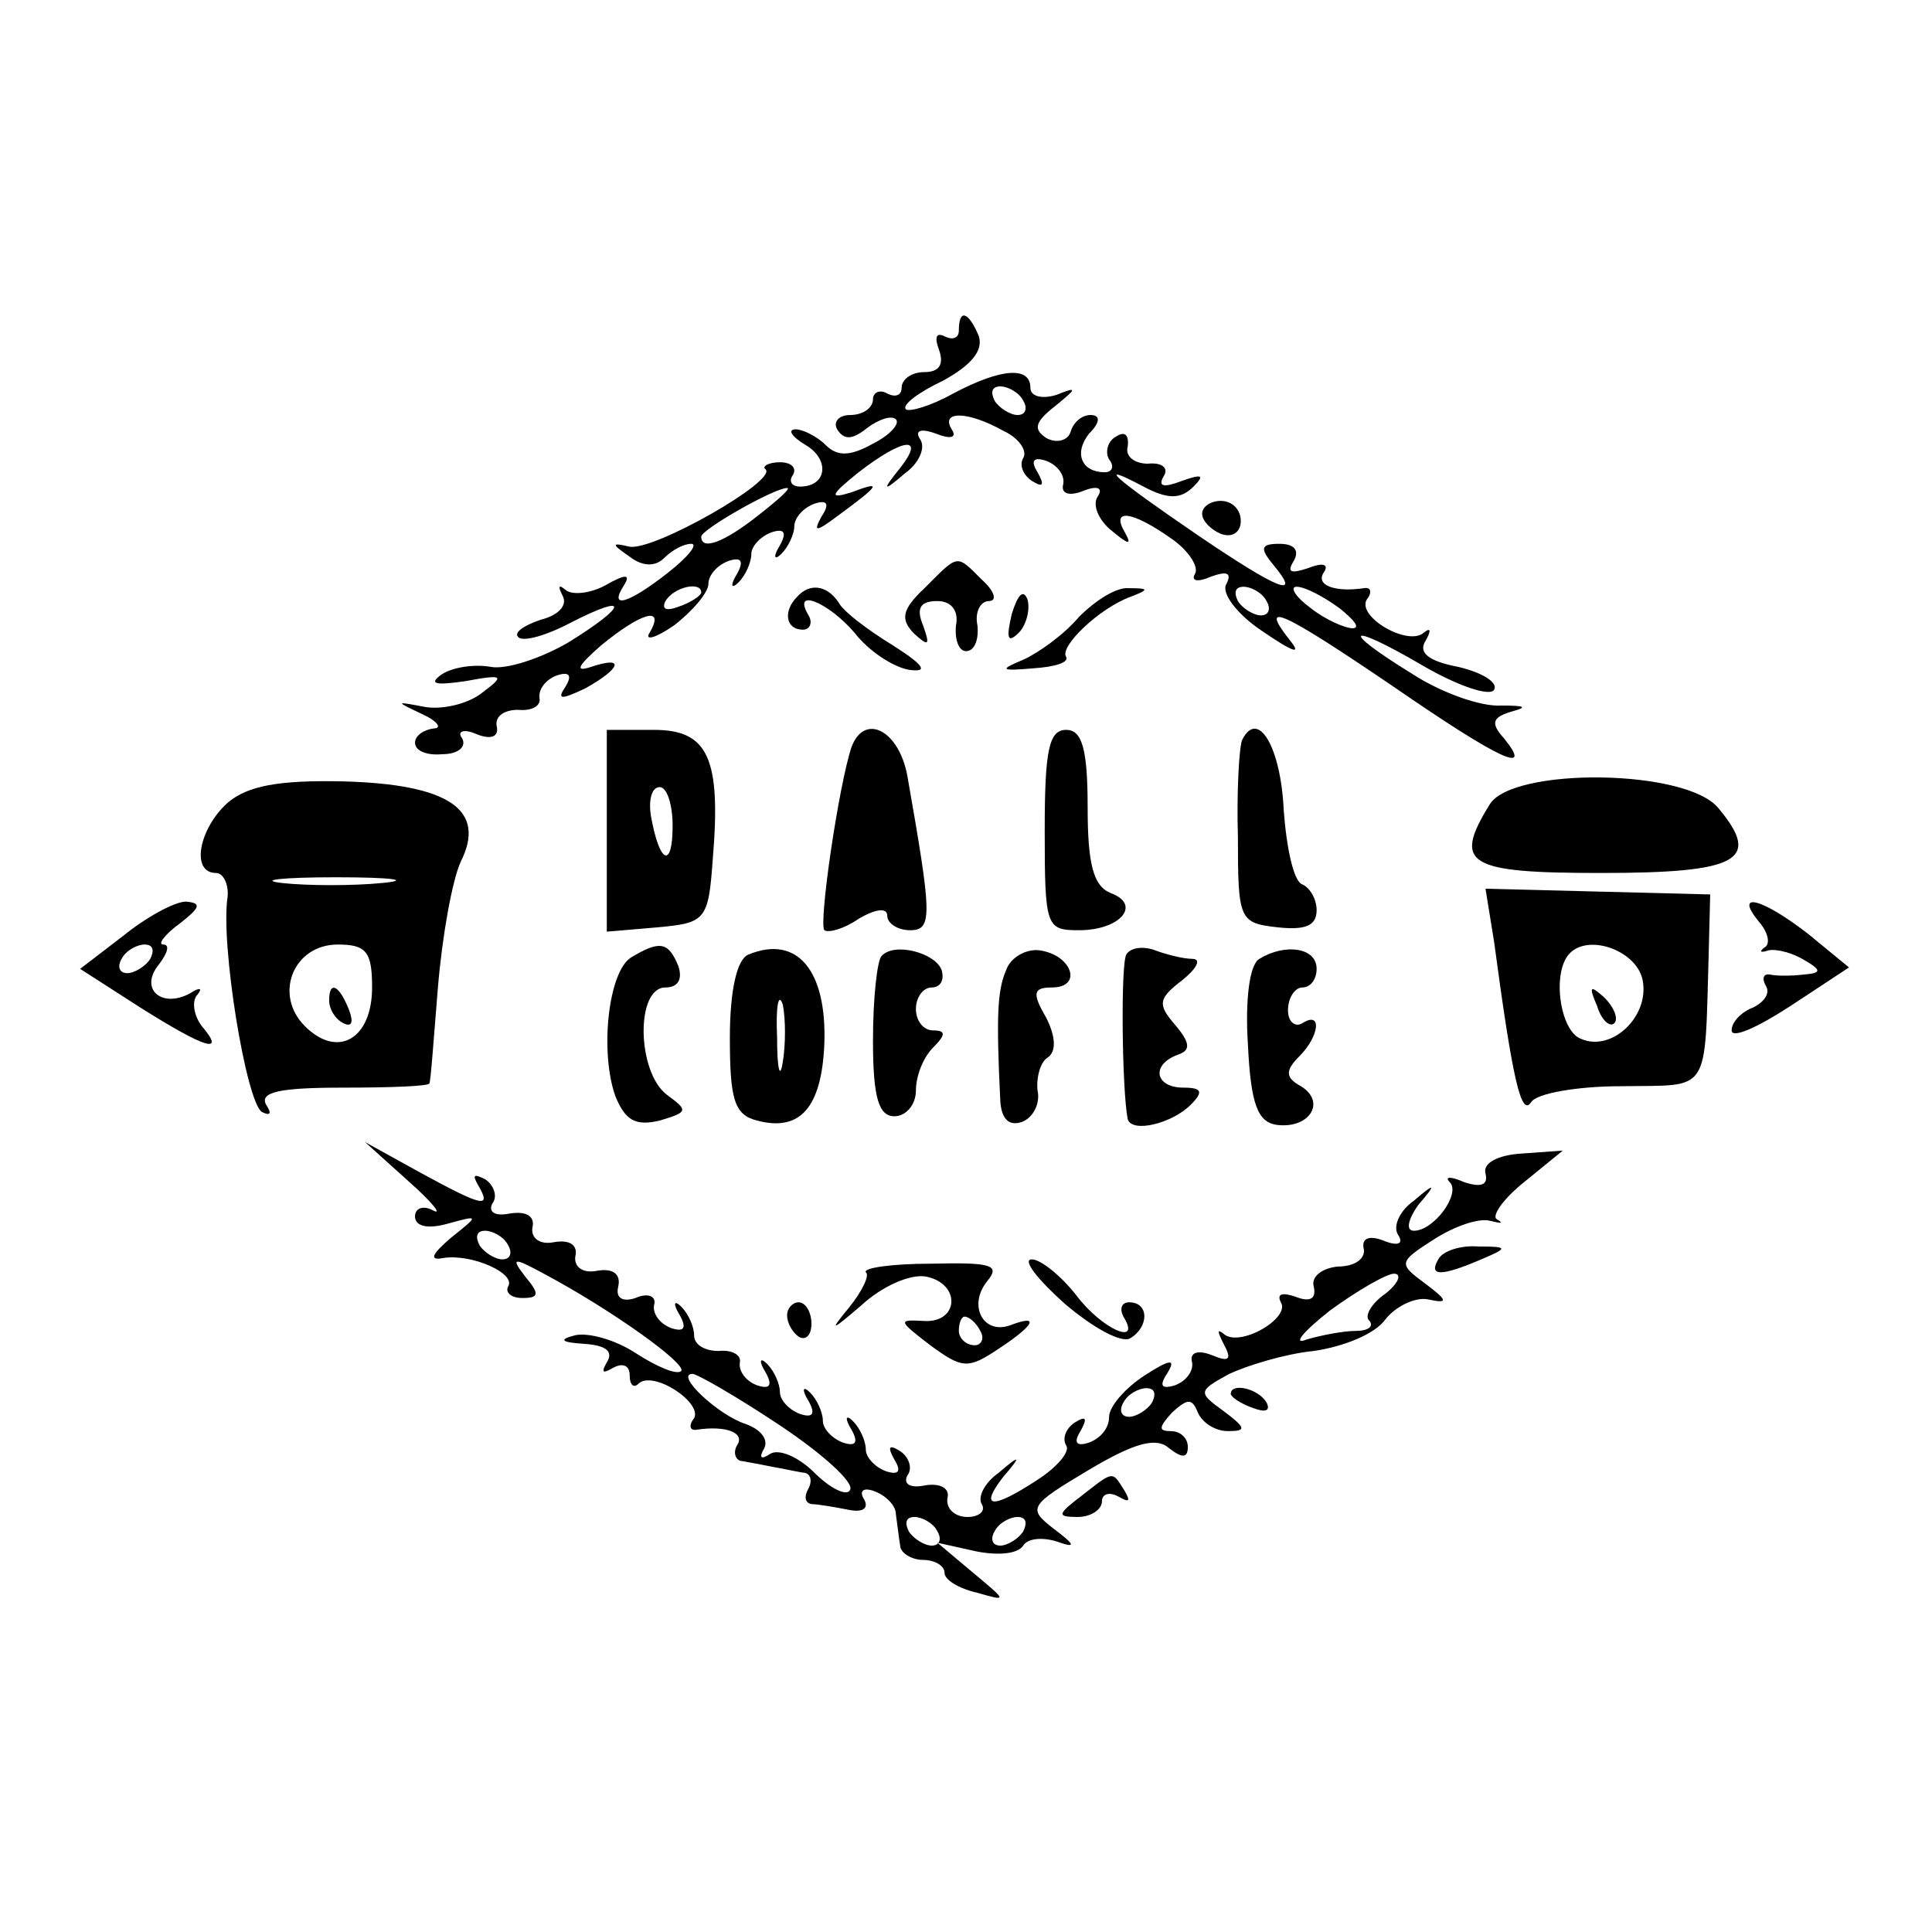
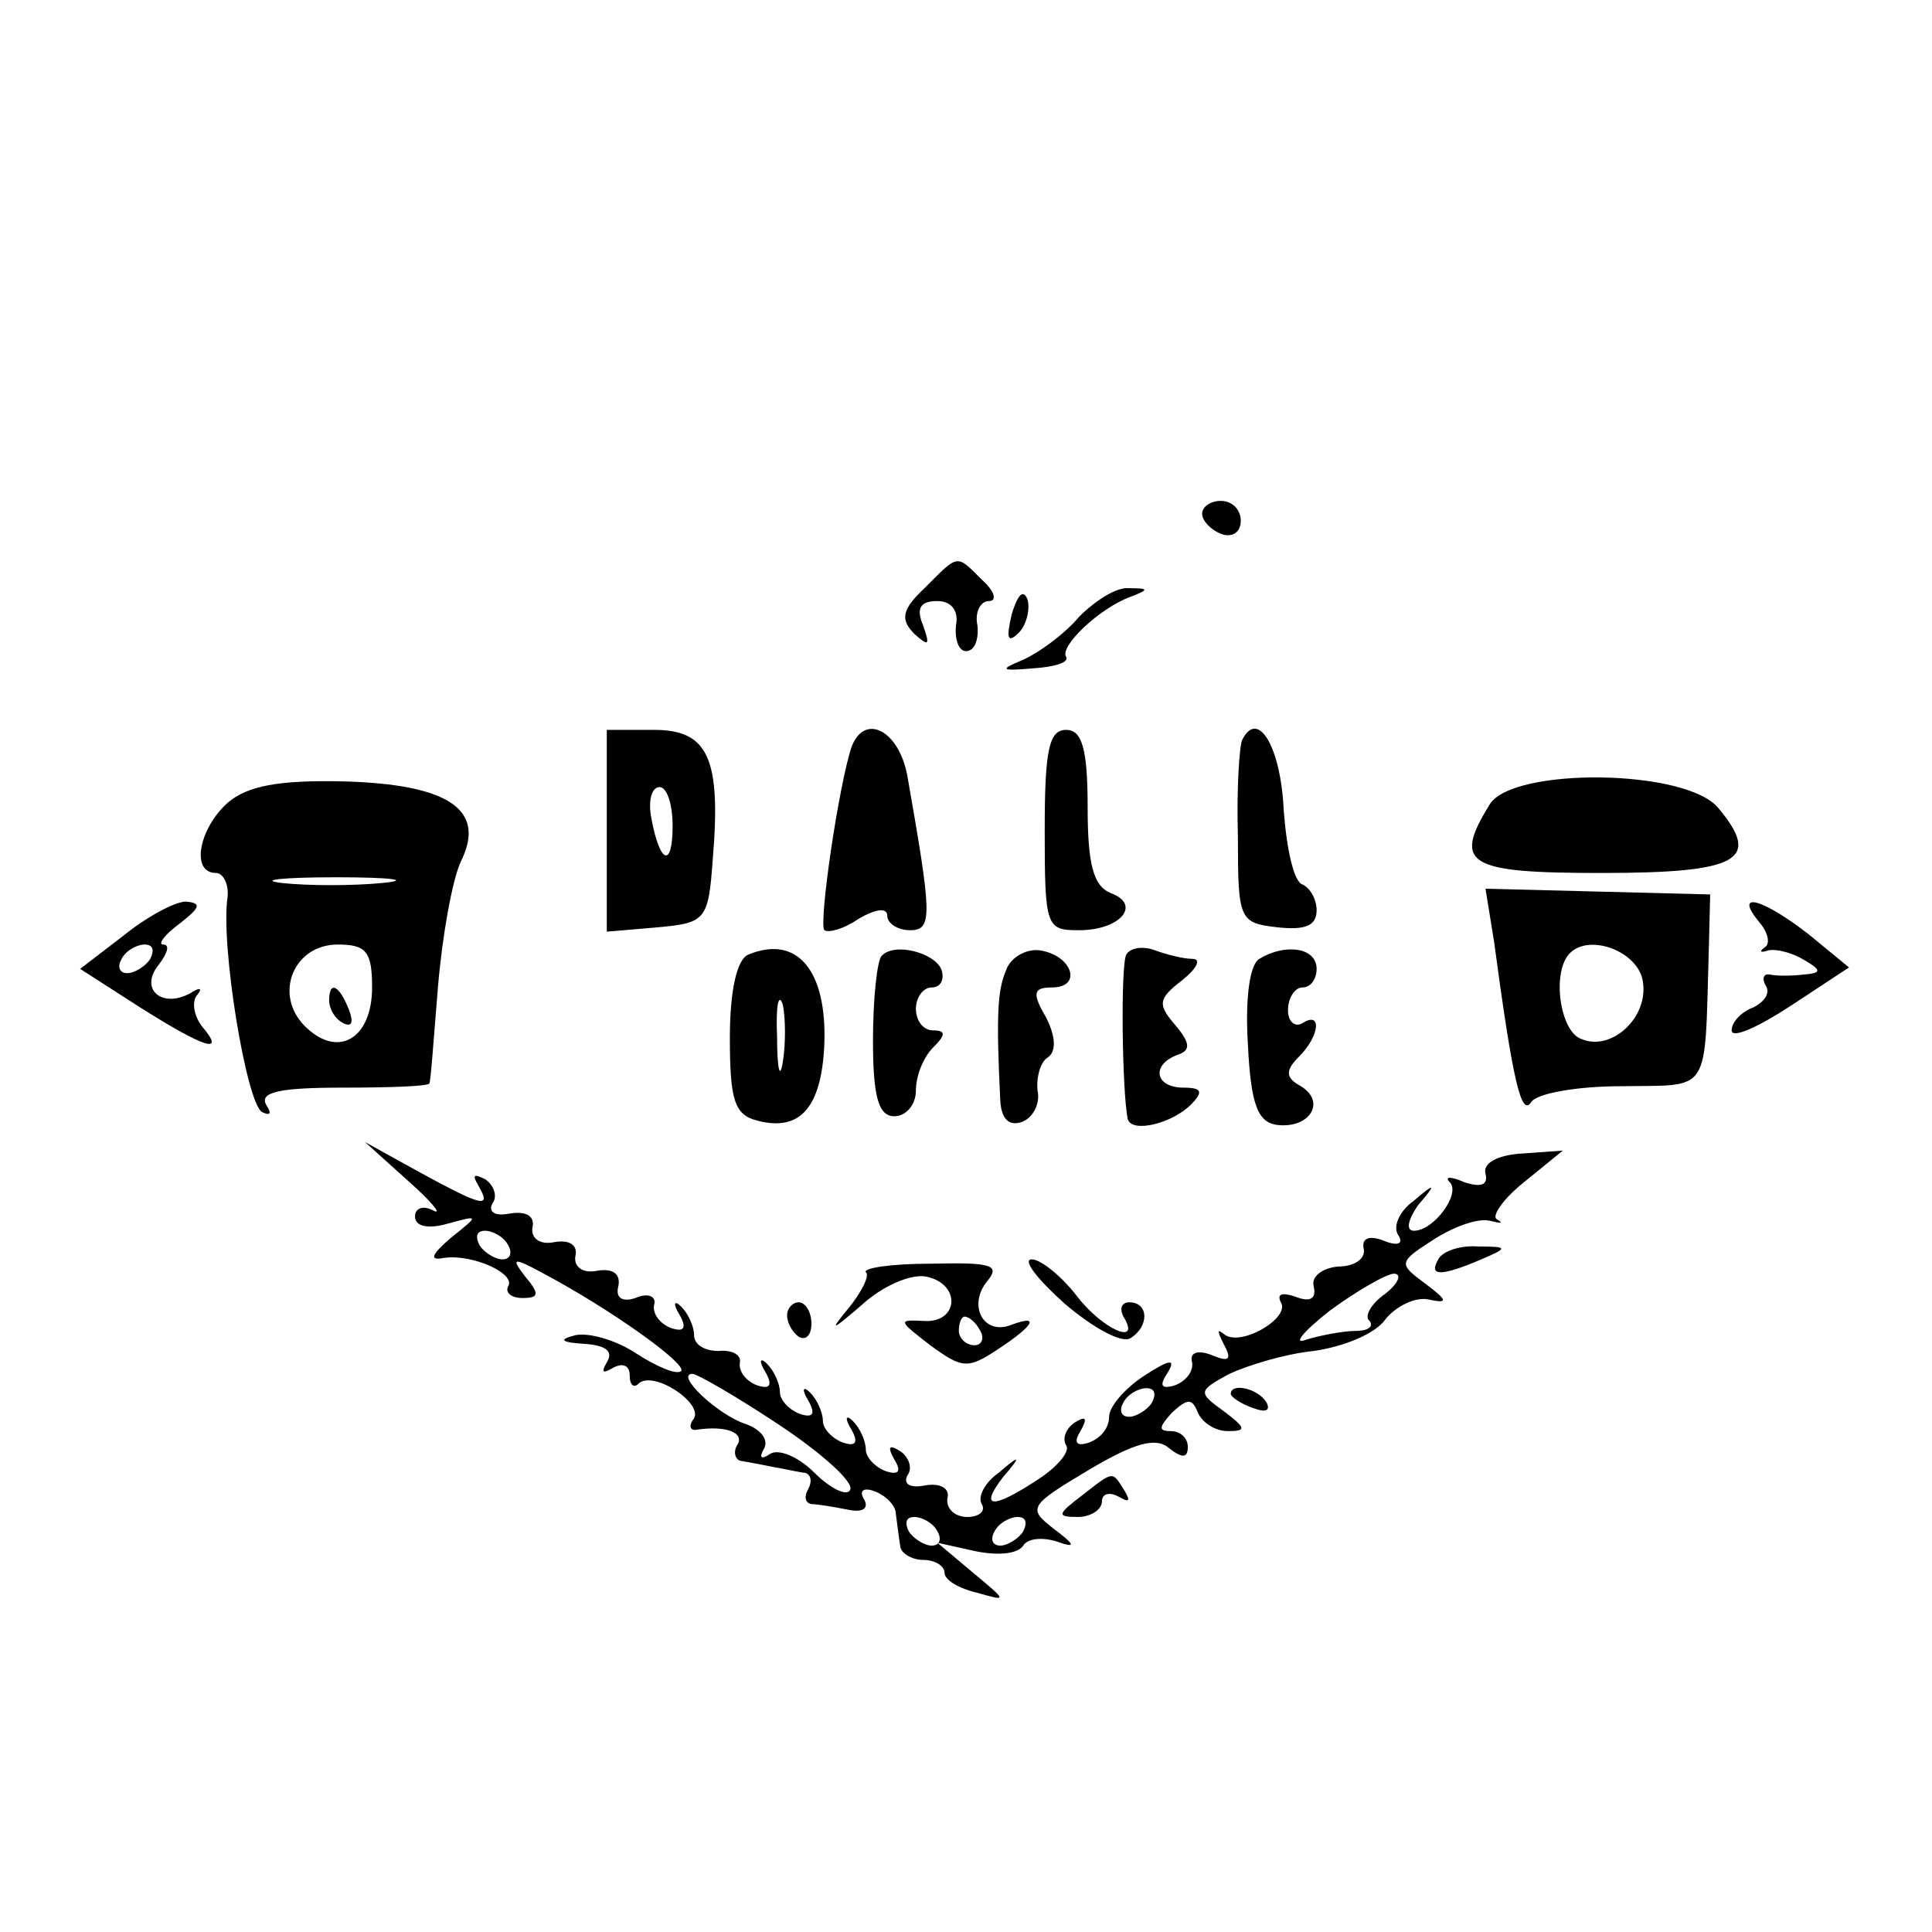
<svg xmlns="http://www.w3.org/2000/svg" version="1.0" width="135pt" height="135pt" viewBox="0 0 135 135" preserveAspectRatio="xMidYMid meet">
  <g transform="translate(0,135) scale(0.1,-0.1)" fill="#000000" stroke="none">
-     <path d="M670 1119 c0 -5 -4 -7 -10 -4 -6 3 -7 -1 -4 -9 4 -11 0 -16 -10 -16 -9 0 -16 -5 -16 -11 0 -5 -4 -7 -10 -4 -5 3 -10 1 -10 -4 0 -6 -7 -11 -16 -11 -8 0 -12 -5 -9 -10 5 -8 11 -7 21 1 8 6 17 9 20 6 3 -3 -4 -11 -16 -17 -16 -9 -25 -9 -33 -1 -6 6 -16 11 -21 11 -6 0 -3 -5 7 -11 17 -10 15 -29 -4 -29 -6 0 -8 4 -5 8 3 5 -1 9 -9 9 -8 0 -13 -3 -10 -5 8 -8 -78 -57 -95 -54 -13 3 -13 2 0 -7 9 -7 18 -7 24 -1 6 6 14 10 19 10 5 0 -2 -9 -16 -20 -28 -22 -42 -26 -31 -9 5 8 1 8 -13 0 -11 -6 -24 -7 -28 -3 -5 4 -5 2 -2 -4 4 -7 -3 -14 -15 -17 -12 -4 -19 -9 -16 -12 3 -4 20 1 37 10 41 21 40 12 -2 -14 -19 -11 -43 -19 -54 -17 -11 2 -26 0 -34 -5 -10 -7 -5 -8 16 -5 27 5 28 4 12 -8 -10 -8 -28 -12 -40 -10 -21 4 -21 4 -2 -5 11 -5 14 -10 8 -10 -7 -1 -13 -5 -13 -10 0 -6 9 -9 19 -8 11 0 17 5 14 11 -4 5 1 7 10 3 10 -4 16 -2 14 6 -1 7 6 11 15 11 10 -1 16 3 15 8 -1 6 4 13 12 16 9 3 11 0 6 -8 -6 -9 -3 -9 14 -1 25 14 28 23 4 15 -12 -4 -9 1 7 15 28 23 45 28 34 9 -4 -6 4 -4 17 5 13 10 24 23 24 29 0 6 6 13 14 16 9 3 11 0 6 -9 -5 -8 -4 -11 1 -6 5 5 9 14 9 20 0 5 6 12 14 15 9 3 11 0 6 -9 -5 -8 -4 -11 1 -6 5 5 9 14 9 19 0 6 6 13 14 16 9 3 11 0 5 -9 -6 -11 -4 -11 12 1 30 22 30 24 9 16 -16 -5 -15 -2 5 14 31 24 47 26 29 3 -13 -16 -12 -17 3 -4 10 7 15 18 11 24 -4 6 0 8 11 4 10 -4 15 -3 11 3 -8 13 11 13 36 -1 11 -5 17 -14 14 -19 -3 -5 0 -12 6 -16 8 -5 9 -3 4 6 -5 8 -3 11 6 8 8 -3 13 -10 12 -16 -2 -7 4 -9 14 -5 10 4 14 2 10 -4 -4 -6 1 -17 10 -24 12 -10 14 -10 9 -1 -10 17 5 15 32 -4 12 -8 20 -20 17 -25 -3 -5 2 -6 11 -2 11 4 15 3 11 -5 -4 -6 7 -21 25 -33 22 -15 28 -17 19 -6 -22 28 -5 20 73 -33 74 -51 98 -62 77 -36 -10 11 -8 15 6 19 11 3 8 4 -8 4 -14 -1 -42 9 -62 22 -52 32 -46 37 7 6 24 -14 47 -22 50 -17 3 5 -8 12 -25 16 -21 4 -28 10 -23 18 4 7 4 10 -1 6 -11 -10 -47 11 -40 23 4 5 3 9 -2 8 -20 -3 -34 2 -28 11 4 6 -1 7 -11 3 -12 -4 -15 -3 -10 5 4 7 1 12 -10 12 -13 0 -14 -3 -4 -15 20 -24 3 -17 -53 21 -60 41 -72 52 -38 34 17 -9 26 -9 35 0 8 8 6 9 -8 4 -13 -5 -17 -4 -13 3 4 6 -1 10 -11 9 -9 0 -16 5 -14 12 1 8 -2 11 -8 7 -6 -3 -8 -11 -5 -16 4 -5 2 -9 -3 -9 -16 0 -22 13 -11 27 8 8 8 13 1 13 -6 0 -12 -5 -14 -12 -2 -6 -10 -8 -17 -4 -9 6 -8 11 6 22 16 13 16 14 1 8 -10 -3 -18 -1 -18 5 0 15 -20 14 -54 -4 -16 -9 -31 -13 -33 -11 -3 3 9 12 26 20 20 11 28 21 25 31 -7 17 -14 20 -14 4z m45 -49 c3 -5 2 -10 -4 -10 -5 0 -13 5 -16 10 -3 6 -2 10 4 10 5 0 13 -4 16 -10z m-185 -80 c-24 -19 -40 -25 -40 -15 0 5 51 34 60 34 3 0 -6 -8 -20 -19z m-40 -54 c0 -2 -7 -7 -16 -10 -8 -3 -12 -2 -9 4 6 10 25 14 25 6z m395 -6 c3 -5 2 -10 -4 -10 -5 0 -13 5 -16 10 -3 6 -2 10 4 10 5 0 13 -4 16 -10z m51 -5 c10 -8 15 -14 9 -14 -5 0 -19 6 -29 14 -11 8 -15 15 -10 15 6 0 19 -7 30 -15z" />
    <path d="M840 991 c0 -5 6 -11 13 -14 8 -3 14 1 14 9 0 8 -6 14 -14 14 -7 0 -13 -4 -13 -9z" />
    <path d="M646 939 c-16 -15 -17 -22 -7 -32 10 -9 11 -8 6 6 -5 12 -2 17 10 17 10 0 15 -7 13 -17 -1 -10 2 -18 7 -18 6 0 9 8 8 18 -2 9 2 17 8 17 6 0 4 7 -5 15 -18 18 -16 18 -40 -6z" />
-     <path d="M557 933 c-10 -10 -8 -23 4 -23 5 0 7 5 4 10 -12 20 14 9 32 -12 10 -13 27 -24 38 -26 14 -2 11 3 -11 17 -18 11 -35 24 -38 30 -8 12 -20 14 -29 4z" />
    <path d="M707 921 c-4 -17 -3 -21 5 -13 5 5 8 16 6 23 -3 8 -7 3 -11 -10z" />
    <path d="M754 919 c-10 -12 -28 -25 -39 -30 -17 -7 -16 -8 7 -6 15 1 25 4 23 8 -5 7 23 34 45 42 13 5 13 6 -1 6 -9 1 -24 -9 -35 -20z" />
    <path d="M424 770 l0 -71 35 3 c34 3 36 5 39 47 6 71 -3 91 -41 91 l-33 0 0 -70z m46 3 c0 -30 -9 -27 -15 6 -2 11 0 21 6 21 5 0 9 -12 9 -27z" />
    <path d="M595 828 c-9 -27 -23 -123 -19 -128 3 -2 14 1 24 8 12 7 20 8 20 2 0 -5 7 -10 16 -10 16 0 15 11 -2 108 -6 32 -30 44 -39 20z" />
    <path d="M730 770 c0 -68 1 -70 24 -70 29 0 44 18 22 26 -12 5 -16 20 -16 60 0 41 -4 54 -15 54 -12 0 -15 -14 -15 -70z" />
    <path d="M868 833 c-2 -4 -4 -35 -3 -68 0 -58 1 -60 28 -63 19 -2 27 1 27 12 0 8 -5 16 -10 18 -6 2 -11 25 -13 52 -2 44 -18 71 -29 49z" />
    <path d="M159 789 c-20 -18 -26 -49 -8 -49 5 0 9 -8 8 -17 -5 -33 13 -143 24 -150 6 -3 7 -1 3 5 -5 9 10 12 53 12 34 0 61 1 61 3 1 1 3 31 6 67 3 36 10 75 16 88 18 36 -8 54 -82 56 -45 1 -67 -3 -81 -15z m108 -56 c-20 -2 -52 -2 -70 0 -17 2 0 4 38 4 39 0 53 -2 32 -4z m-7 -73 c0 -36 -24 -50 -47 -27 -22 22 -8 57 23 57 20 0 24 -5 24 -30z" />
    <path d="M230 651 c0 -6 4 -13 10 -16 6 -3 7 1 4 9 -7 18 -14 21 -14 7z" />
    <path d="M1041 788 c-26 -42 -16 -48 78 -48 96 0 112 9 82 45 -22 28 -144 29 -160 3z" />
    <path d="M1044 692 c13 -97 19 -123 26 -112 4 6 32 11 63 11 63 1 58 -7 61 94 l1 40 -78 2 -79 2 6 -37z m104 -28 c4 -25 -22 -49 -43 -40 -15 5 -21 47 -8 60 14 14 48 1 51 -20z" />
-     <path d="M1116 647 c3 -10 9 -15 12 -12 3 3 0 11 -7 18 -10 9 -11 8 -5 -6z" />
    <path d="M86 696 l-30 -23 42 -27 c46 -29 60 -33 43 -13 -6 8 -7 18 -3 22 4 5 1 5 -5 1 -20 -11 -36 3 -22 20 6 8 8 14 3 14 -4 0 1 7 12 15 14 11 15 14 4 15 -8 0 -28 -11 -44 -24z m19 -16 c-3 -5 -11 -10 -16 -10 -6 0 -7 5 -4 10 3 6 11 10 16 10 6 0 7 -4 4 -10z" />
    <path d="M1229 706 c7 -8 8 -16 4 -18 -4 -3 -3 -4 3 -2 6 1 17 -2 25 -7 12 -7 12 -9 -1 -10 -8 -1 -19 -1 -23 0 -5 1 -6 -3 -3 -8 3 -5 -1 -11 -9 -15 -8 -3 -15 -10 -15 -16 0 -6 18 2 41 17 l41 27 -28 23 c-32 25 -53 31 -35 9z" />
-     <path d="M441 681 c-16 -10 -22 -66 -11 -97 7 -17 14 -21 31 -17 20 6 20 7 5 18 -21 16 -22 75 -1 75 9 0 12 6 9 15 -7 17 -13 18 -33 6z" />
    <path d="M523 683 c-8 -3 -13 -25 -13 -58 0 -43 3 -54 19 -58 30 -8 45 9 47 53 2 52 -19 77 -53 63z m24 -75 c-2 -13 -4 -5 -4 17 -1 22 1 32 4 23 2 -10 2 -28 0 -40z" />
    <path d="M616 682 c-3 -3 -6 -29 -6 -59 0 -40 4 -53 15 -53 8 0 15 8 15 18 0 10 5 23 12 30 9 9 9 12 0 12 -7 0 -12 7 -12 15 0 8 5 15 11 15 6 0 9 5 7 12 -4 12 -33 20 -42 10z" />
    <path d="M703 672 c-6 -14 -7 -31 -4 -92 1 -12 6 -17 15 -14 8 3 13 13 11 22 -1 9 2 20 7 23 6 4 6 14 -1 28 -10 17 -9 21 4 21 22 0 14 23 -9 26 -9 1 -20 -5 -23 -14z" />
    <path d="M787 683 c-4 -7 -3 -95 1 -115 3 -10 31 -3 44 10 9 9 8 12 -5 12 -20 0 -23 16 -4 23 9 3 9 8 -2 21 -12 14 -12 18 5 31 10 8 14 15 7 15 -6 0 -18 3 -26 6 -8 3 -17 2 -20 -3z" />
    <path d="M880 680 c-7 -4 -10 -29 -8 -60 2 -42 7 -54 20 -56 23 -3 35 16 17 27 -11 6 -11 11 -1 21 14 14 16 32 2 23 -5 -3 -10 1 -10 9 0 9 5 16 10 16 6 0 10 6 10 13 0 15 -22 18 -40 7z" />
    <path d="M285 525 c17 -15 24 -24 18 -21 -7 4 -13 2 -13 -4 0 -7 9 -9 23 -5 22 6 22 6 2 -10 -14 -12 -15 -16 -5 -14 20 3 51 -11 45 -20 -2 -4 2 -8 10 -8 12 0 12 3 2 15 -10 13 -9 14 13 2 47 -25 100 -63 96 -68 -3 -3 -17 3 -31 12 -15 10 -34 15 -43 13 -12 -3 -10 -5 6 -6 15 -1 21 -5 16 -13 -4 -7 -3 -8 4 -4 7 4 12 2 12 -5 0 -7 3 -9 6 -6 10 10 45 -13 39 -24 -4 -5 -3 -9 2 -8 20 3 34 -2 28 -11 -3 -5 -1 -11 4 -11 6 -1 16 -3 21 -4 6 -1 15 -3 21 -4 5 0 7 -5 4 -11 -3 -5 -3 -10 2 -11 4 0 16 -2 26 -4 10 -2 14 1 11 7 -4 6 -1 9 7 6 8 -3 15 -10 15 -16 1 -7 2 -16 3 -22 0 -5 8 -10 16 -10 8 0 15 -4 15 -9 0 -5 10 -11 23 -14 21 -6 21 -6 -3 14 l-25 21 27 -6 c15 -3 29 -2 33 4 3 5 13 6 23 3 14 -5 14 -3 -2 9 -18 14 -17 16 25 41 32 19 47 23 56 15 9 -7 13 -7 13 1 0 6 -5 11 -12 11 -9 0 -8 3 1 13 11 10 14 10 18 0 3 -7 12 -13 21 -13 13 0 13 2 -3 14 -18 13 -18 14 4 26 13 6 39 14 59 16 21 3 43 12 50 22 7 9 21 16 30 14 14 -3 14 -1 -2 11 -19 14 -19 15 6 31 14 9 31 15 39 13 8 -2 10 -2 5 1 -4 2 4 14 19 26 l27 22 -28 -2 c-18 -1 -28 -7 -26 -14 2 -8 -3 -10 -15 -6 -9 4 -14 4 -10 0 8 -8 -11 -34 -25 -34 -6 0 -4 8 3 18 13 15 12 16 -3 3 -10 -7 -15 -18 -11 -24 4 -6 0 -8 -10 -4 -10 4 -16 2 -14 -6 1 -7 -7 -12 -18 -12 -11 -1 -19 -7 -17 -14 2 -9 -3 -11 -13 -7 -9 3 -13 2 -10 -4 7 -11 -29 -32 -40 -22 -5 4 -4 1 0 -7 6 -11 4 -13 -8 -8 -10 4 -16 2 -14 -5 1 -6 -4 -13 -12 -16 -10 -3 -11 0 -5 9 6 10 1 9 -16 -2 -14 -9 -25 -22 -25 -29 0 -8 -6 -15 -14 -18 -9 -3 -11 0 -6 8 5 9 4 11 -4 6 -6 -4 -9 -11 -6 -16 3 -4 -6 -15 -20 -24 -32 -21 -41 -20 -24 2 13 15 12 16 -3 3 -10 -7 -15 -17 -12 -22 3 -5 -2 -9 -10 -9 -9 0 -15 6 -14 13 2 7 -5 11 -16 9 -10 -2 -15 1 -12 7 4 5 1 13 -5 17 -8 5 -9 3 -4 -6 5 -8 3 -11 -6 -8 -8 3 -14 10 -14 15 0 6 -4 15 -9 20 -5 5 -6 2 -1 -6 5 -9 3 -12 -6 -9 -8 3 -14 10 -14 15 0 6 -4 15 -9 20 -5 5 -6 2 -1 -6 5 -9 3 -12 -6 -9 -8 3 -14 10 -14 15 0 6 -4 15 -9 20 -5 5 -6 2 -1 -6 5 -9 3 -12 -6 -9 -8 3 -13 10 -12 16 1 5 -5 9 -15 8 -9 0 -17 4 -17 11 0 6 -4 15 -9 20 -5 5 -6 2 -1 -6 5 -9 3 -12 -6 -9 -8 3 -13 10 -12 16 2 6 -4 9 -13 5 -9 -3 -14 0 -12 8 2 9 -4 13 -15 11 -10 -2 -16 3 -15 10 2 8 -4 12 -15 10 -10 -2 -16 3 -15 10 2 8 -4 12 -16 10 -10 -2 -15 1 -12 7 4 5 1 13 -5 17 -8 4 -9 3 -5 -4 10 -17 3 -15 -41 9 l-38 21 30 -27z m70 -45 c3 -5 2 -10 -4 -10 -5 0 -13 5 -16 10 -3 6 -2 10 4 10 5 0 13 -4 16 -10z m613 -34 c-10 -7 -15 -16 -11 -19 3 -4 -1 -7 -10 -7 -8 0 -24 -3 -34 -6 -10 -4 -3 5 16 20 19 14 40 26 45 26 6 0 3 -7 -6 -14z m-423 -92 c30 -20 52 -40 49 -45 -2 -5 -14 1 -25 12 -11 11 -25 17 -31 13 -6 -4 -8 -3 -4 4 3 6 -2 13 -13 17 -19 6 -50 35 -37 35 3 0 31 -16 61 -36z m260 16 c-3 -5 -11 -10 -16 -10 -6 0 -7 5 -4 10 3 6 11 10 16 10 6 0 7 -4 4 -10z m-150 -90 c3 -5 2 -10 -4 -10 -5 0 -13 5 -16 10 -3 6 -2 10 4 10 5 0 13 -4 16 -10z m60 0 c-3 -5 -11 -10 -16 -10 -6 0 -7 5 -4 10 3 6 11 10 16 10 6 0 7 -4 4 -10z" />
    <path d="M1005 470 c-7 -12 2 -12 30 0 19 8 19 9 -2 9 -12 1 -25 -3 -28 -9z" />
    <path d="M605 461 c3 -2 -3 -14 -12 -25 -14 -17 -12 -16 9 2 14 13 34 22 45 20 25 -5 23 -33 -2 -31 -18 1 -17 0 5 -17 22 -16 26 -17 47 -3 26 17 30 25 9 17 -19 -7 -30 14 -16 31 9 11 3 13 -39 12 -28 0 -48 -3 -46 -6z m80 -41 c3 -5 1 -10 -4 -10 -6 0 -11 5 -11 10 0 6 2 10 4 10 3 0 8 -4 11 -10z" />
    <path d="M744 439 c20 -17 40 -28 46 -24 13 8 13 25 -1 25 -5 0 -7 -4 -4 -10 13 -21 -15 -9 -33 15 -11 14 -25 25 -31 25 -7 0 4 -14 23 -31z" />
    <path d="M550 431 c0 -6 4 -12 8 -15 5 -3 9 1 9 9 0 8 -4 15 -9 15 -4 0 -8 -4 -8 -9z" />
    <path d="M860 376 c0 -2 7 -7 16 -10 8 -3 12 -2 9 4 -6 10 -25 14 -25 6z" />
    <path d="M756 305 c-17 -13 -18 -15 -3 -15 9 0 17 5 17 11 0 5 5 7 12 3 7 -4 8 -3 4 4 -9 14 -7 15 -30 -3z" />
  </g>
</svg>